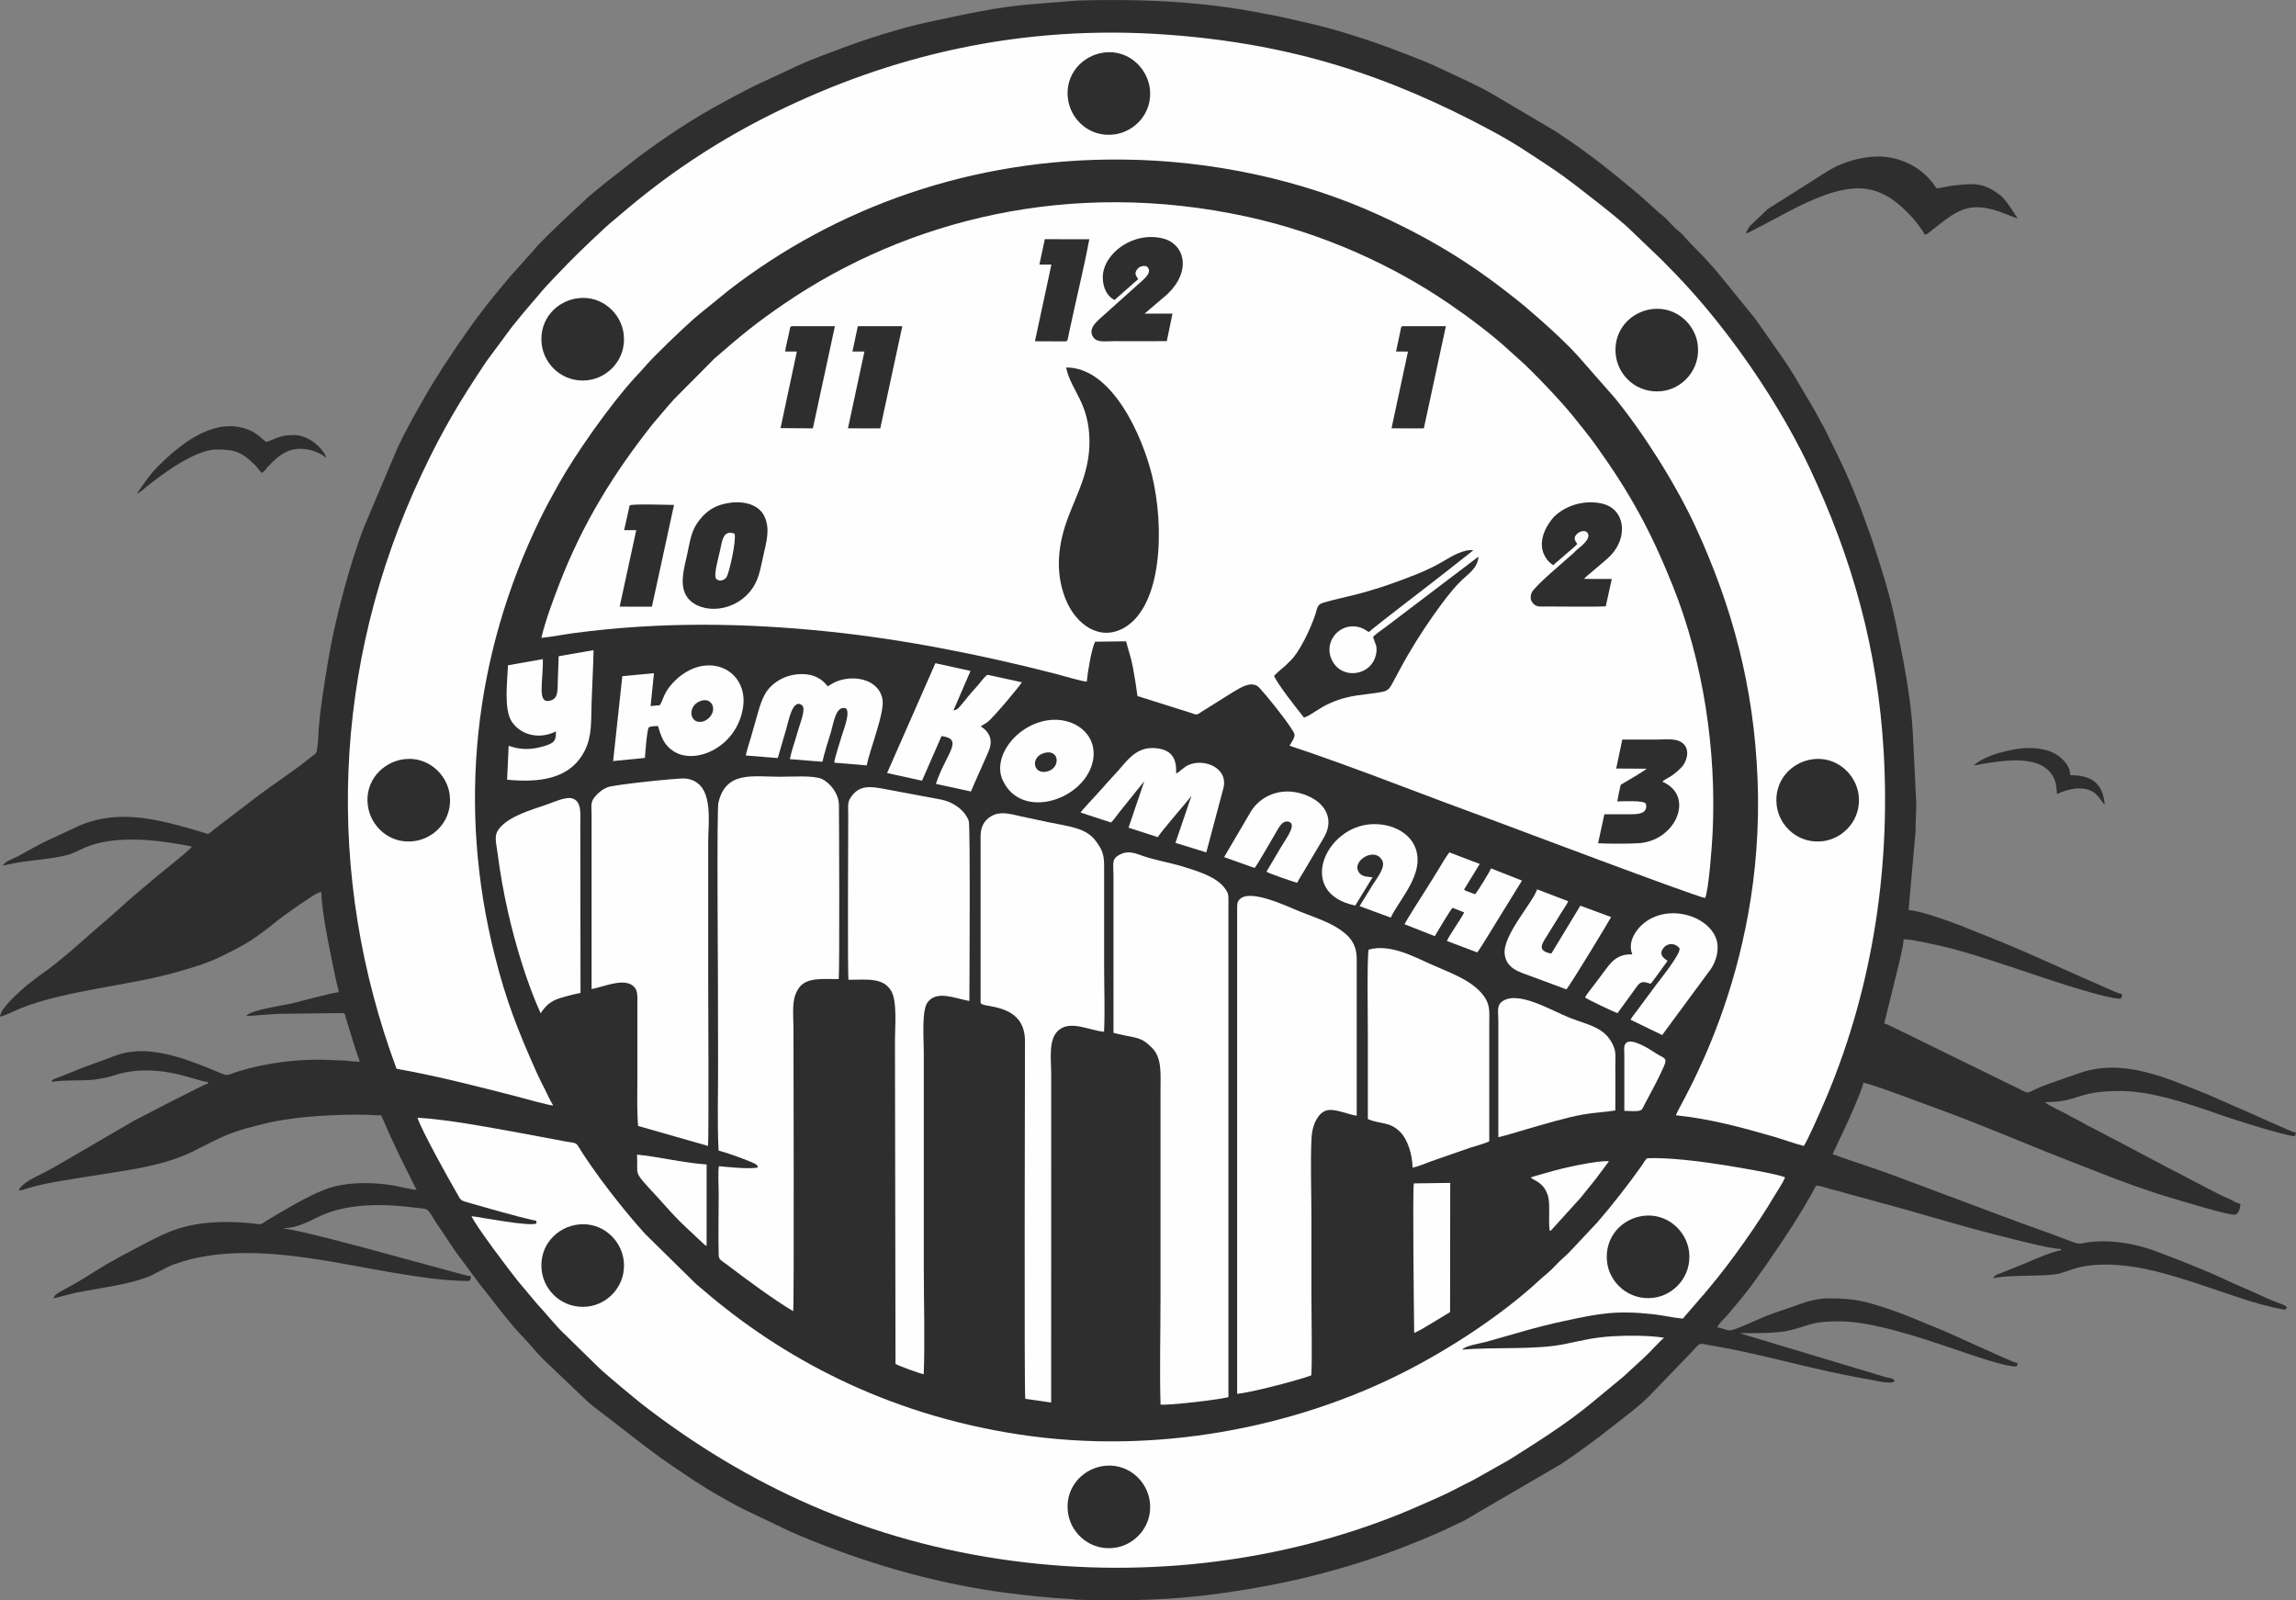
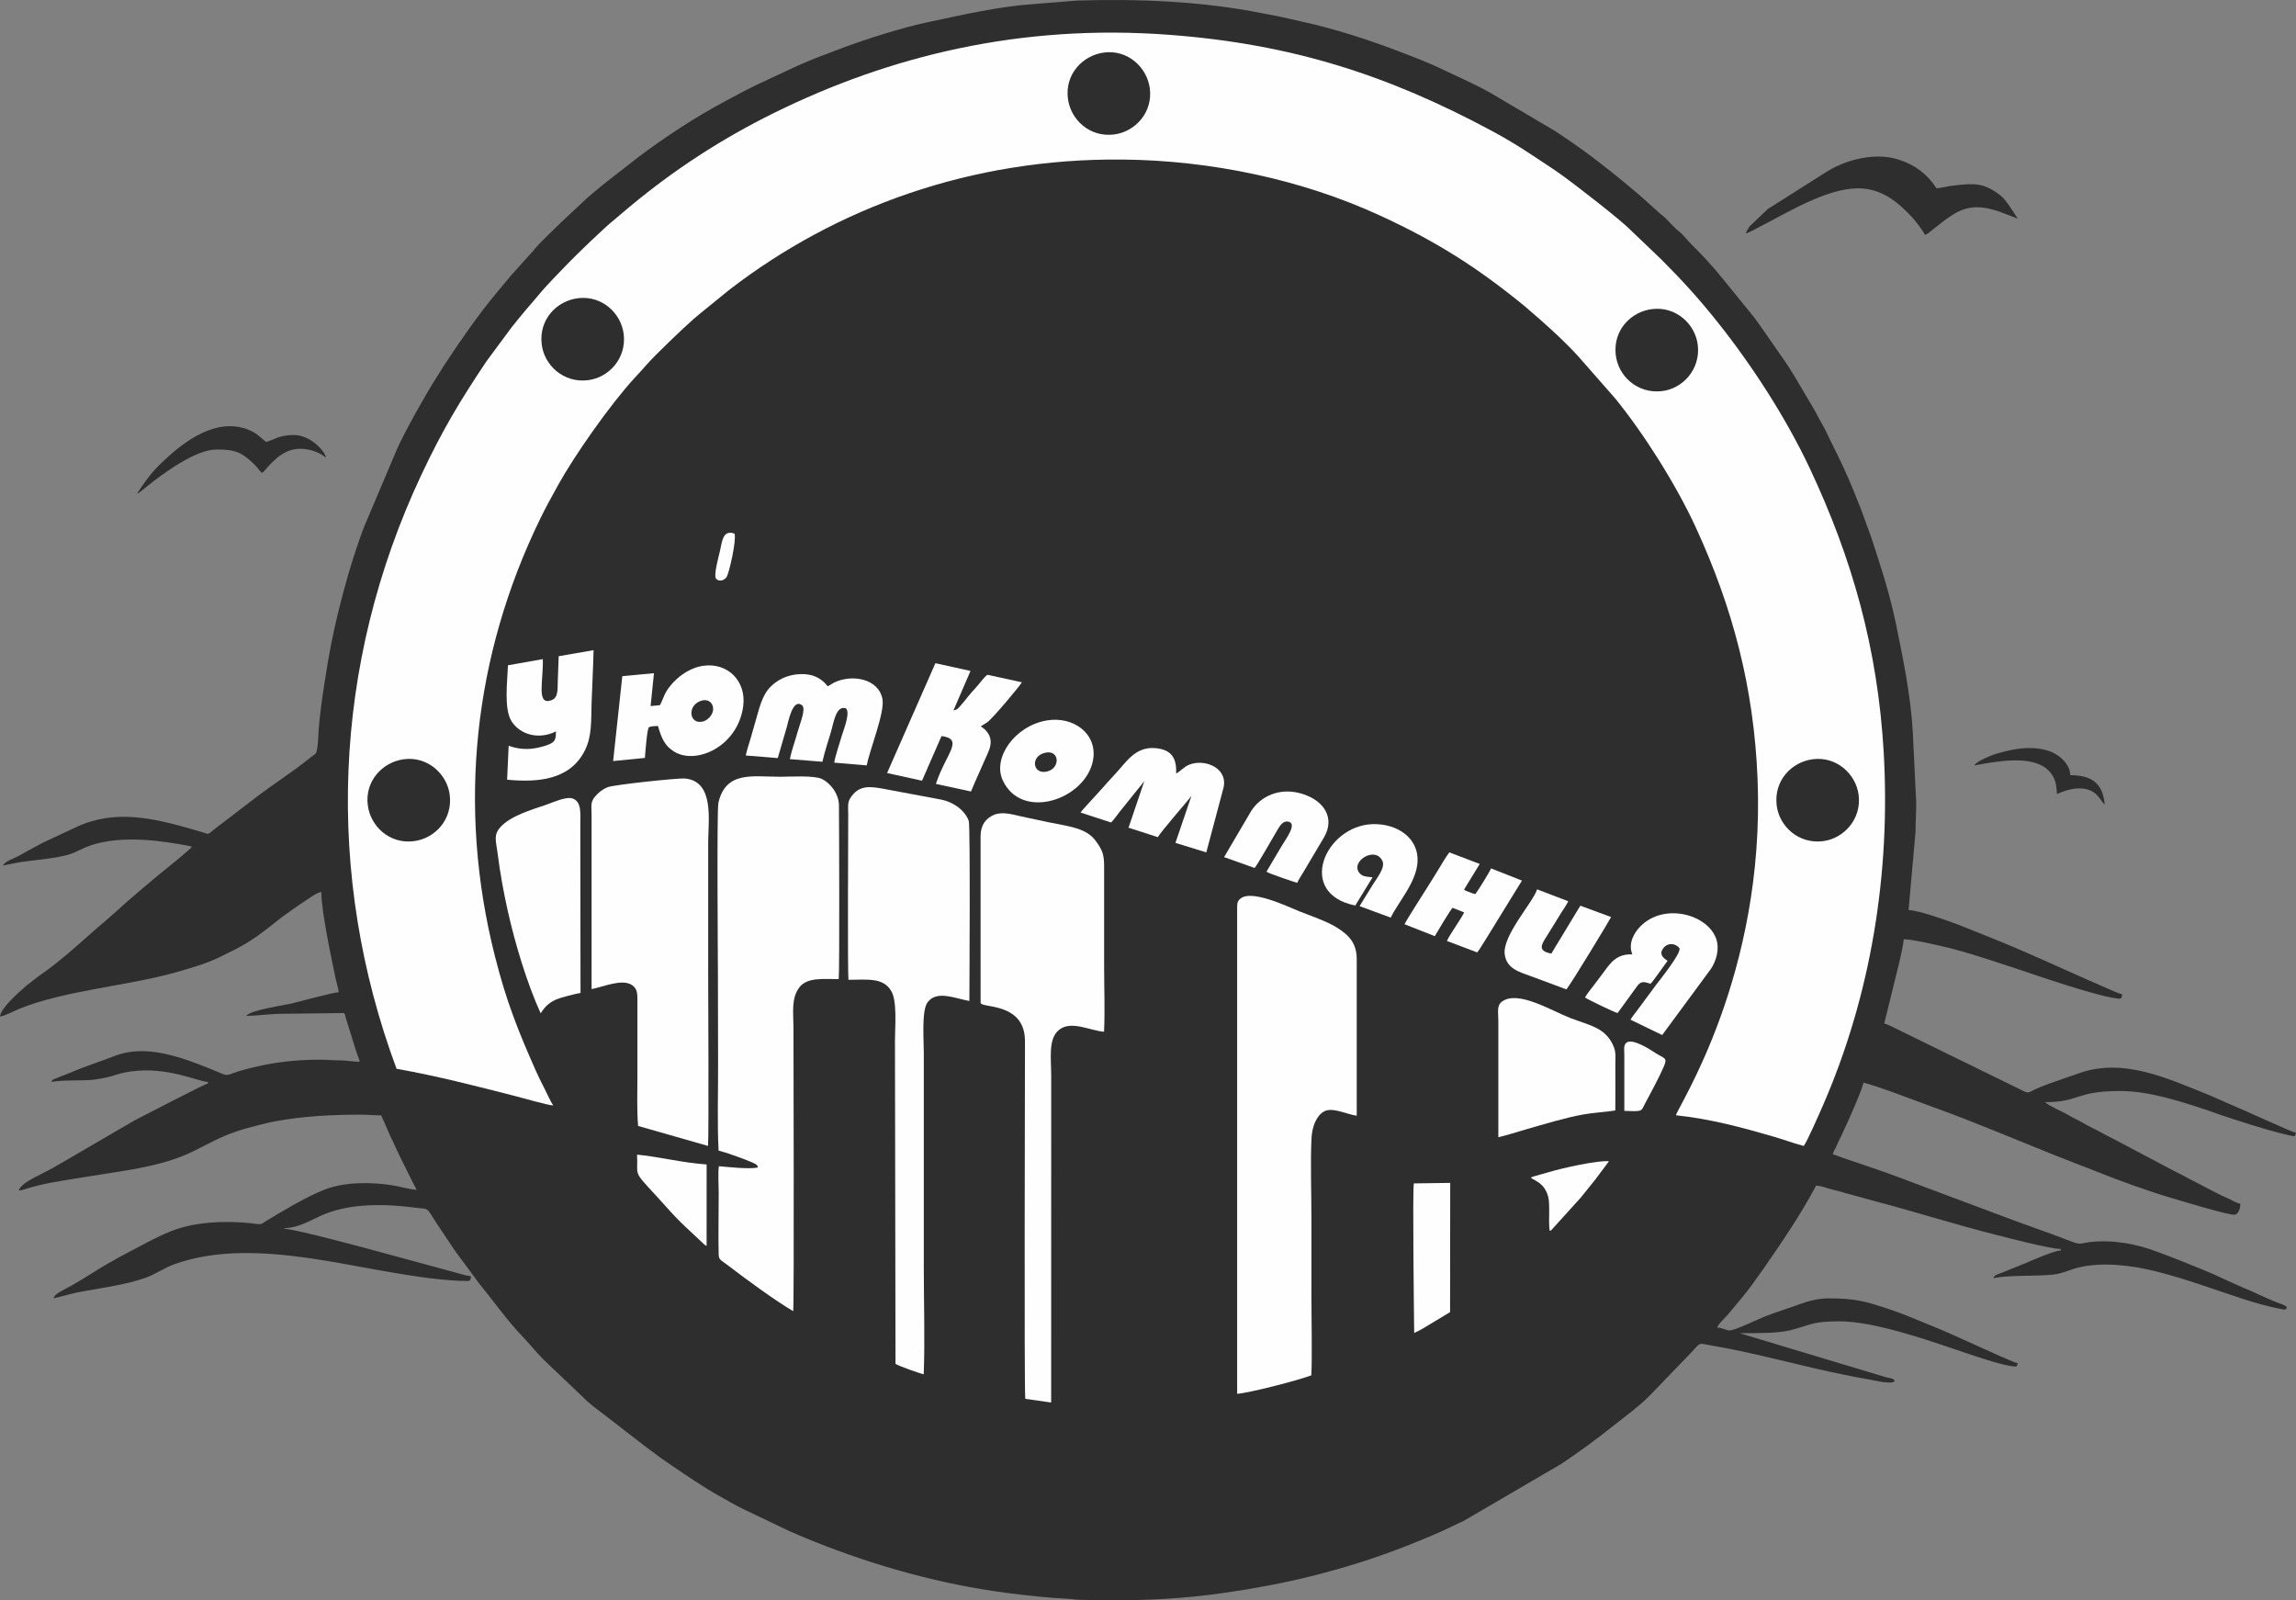
<svg xmlns="http://www.w3.org/2000/svg" width="1056" height="736" viewBox="0 0 1056 736" fill="none">
  <rect x="0" y="0" width="1056" height="736" fill="#808080" stroke="none" />
  <g clip-path="url(#clip0_225_456)">
    <path fill-rule="evenodd" clip-rule="evenodd" d="M1.28 398.051L8.223 396.676C15.39 395.495 23.766 395.066 30.715 393.254C33.016 392.654 34.883 391.809 36.892 390.793C49.961 384.18 68.301 385.757 82.448 388.218C83.523 388.405 87.458 389.01 88.294 389.41C87.403 390.741 75.972 399.916 74.263 401.296C71.309 403.682 57.547 415.227 54.626 418.134L49.171 422.918C38.819 431.626 29.057 441.245 17.851 448.872L12.081 453.341C8.558 456.491 0.331 463.519 0 467.497C1.646 467.46 7.163 464.636 9.139 463.839C30.263 455.314 59.68 453.333 81.784 446.904C88.302 445.009 94.826 443.184 100.77 440.295C111.405 435.125 115.216 433.152 124.624 425.755C127.071 423.832 129.324 421.926 131.864 420.197C134.448 418.437 136.759 416.612 139.415 414.95C141.411 413.701 145.66 410.39 147.795 410.212C147.795 419.417 152.507 440.968 154.487 450.562C154.86 452.368 155.653 454.615 155.793 456.296C153.581 456.345 136.79 460.829 134.363 461.42C130.612 462.333 115.216 464.487 113.246 467.177C118.192 467.177 124.289 466.213 130.52 466.217L157.712 465.897C158.827 465.897 158.739 466.987 159.036 468.093L163.511 482.498C163.81 483.394 164.106 484.392 164.477 485.372C164.825 486.291 165.285 487.031 165.39 488.299C162.387 488.299 159.358 487.649 156.444 487.648C153.01 487.648 150.699 487.339 147.155 487.339C135.304 487.339 125.175 488.652 114.393 491.367C100.996 494.741 107.604 495.9 96.383 491.407C83.495 486.247 66.966 480.001 52.687 485.642C46.07 488.255 39.342 490.278 32.941 493.091L25.587 495.974C24.525 496.425 23.966 496.483 23.672 497.58C28.047 496.561 38.804 497.102 43.1 496.533C52.886 495.239 52.986 493.753 60.121 492.759C77.185 490.382 91.221 497.481 95.651 497.58V498.22C94.078 498.587 62.833 514.73 61.843 515.284L29.494 534.126C25.863 536.304 22.374 538.234 18.554 540.143C16.143 541.348 9.441 544.491 8.636 547.504C10.015 547.473 11.823 546.741 13.226 546.335C17.884 544.985 22.493 544.011 27.374 543.207C34.09 542.099 40.362 541.06 47.21 540.008C62.056 537.729 76.385 535.569 88.619 529.59C99.304 524.367 103.715 521.222 117.21 517.867C120.471 517.057 123.112 516.325 126.546 515.686C139.283 513.315 152.539 512.621 166.029 512.621C169.55 512.621 171.824 512.941 175.306 512.941C177.356 517.215 179.025 521.721 181.17 525.956C181.955 527.505 182.416 528.786 183.195 530.332C186.075 536.049 188.696 541.654 191.621 547.184C189.18 547.13 183.644 545.618 180.565 545.124C170.653 543.532 158.447 543.508 149.297 547.088C140.826 550.402 130.693 556.563 122.823 561.247C121.895 561.799 120.544 562.93 119.705 562.987C118.688 563.057 116.439 562.637 115.193 562.516C102.843 561.318 89.382 561.889 78.329 566.34C71.833 568.955 65.706 572.444 59.505 575.671L54.914 578.119C53.897 578.635 53.632 578.89 52.676 579.4C45.782 583.079 39.687 587.424 32.85 591.249C31.273 592.131 29.839 592.804 28.283 593.721C26.813 594.588 25.087 595.4 24.631 597.108L34.841 594.521C45.355 592.418 57.518 591.061 67.22 587.548C71.491 586.002 75.522 583.086 80.253 581.386C99.779 574.37 121.761 575.73 142.018 578.564C163.362 581.551 194.493 589.107 215.293 589.107C216.433 589.107 216.548 588.013 216.573 586.867C215.045 586.833 212.304 585.997 211.068 585.654L174.095 575.597C170.663 574.63 135.353 565.105 130.839 565.105V564.785C137.599 564.785 144.361 560.339 149.343 558.335C161.949 553.263 177.492 553.616 191.077 555.408C196.392 556.109 196.197 555.156 198.843 559.48C199.479 560.518 199.787 561.041 200.452 562.032L208.391 573.931C209.076 574.873 209.47 575.413 210.109 576.373L220.313 590.167C226.283 597.482 233.879 608.016 240.163 614.473C243.487 617.889 246.396 621.662 249.764 625.03L270.235 644.554C271.636 645.804 273.121 646.978 274.656 648.132C284.537 655.567 294.014 663.324 304.041 670.58L308.965 673.975C316.165 678.852 323.401 683.865 331 688.095C334.519 690.054 337.769 691.974 341.336 693.756L362.98 704.106C366.775 705.794 370.394 707.307 374.24 708.843C402.728 720.224 432.379 728.555 463.125 732.574C472.751 733.832 482.694 734.862 492.331 735.359C493.777 735.433 494.08 735.689 495.839 735.691L508.006 736C528.157 736 543.895 735.279 563.086 732.536C577.093 730.534 590.449 728.025 603.082 724.863C618.58 720.985 633.499 716.309 648.17 710.444C655.158 707.649 662.234 704.792 668.918 701.437C670.345 700.721 671.557 700.186 673.072 699.513L718.116 673.208C726.385 667.669 734.38 661.822 742.131 655.629C747.657 651.214 753.591 647.003 758.571 641.992L776.005 623.91C783.113 616.8 779.88 617.586 787.879 618.913C806.864 622.063 829.004 628.402 848.41 632.284C852.243 633.051 855.648 633.734 859.717 634.414C861.656 634.738 869.842 636.852 871.417 635.191C871.01 633.667 868.901 633.818 867.461 633.388L801.061 613.407C800.992 613.38 800.896 613.338 800.835 613.313C800.774 613.288 800.663 613.233 800.615 613.212C800.567 613.192 800.466 613.152 800.399 613.109C807.707 613.109 817.514 613.221 823.374 611.771C832.85 609.427 832.975 607.669 845.825 607.669C871.571 607.669 914.718 628.188 927.4 628.47C927.749 627.81 927.844 627.712 928.04 626.87C926.785 626.765 924.39 625.569 923.152 625.039C921.44 624.305 919.927 623.716 918.23 622.923C914.94 621.384 911.735 620 908.52 618.555C902.058 615.651 895.861 612.704 889.195 610.046C882.482 607.369 876.144 604.488 869.218 602.187C857.781 598.388 853.439 597.108 840.706 597.108C836.674 597.108 831.485 598.36 828.41 599.529C822.999 601.586 817.193 603.24 811.868 605.382C808.522 606.729 797.913 611.829 795.6 611.829C793.789 611.829 792.04 610.598 789.842 610.549C790.32 608.755 793.16 606.376 794.415 604.883C799.148 599.252 803.981 593.675 808.139 587.57C809.132 586.113 810.061 584.958 811.084 583.475C819.7 570.988 828.151 558.719 835.268 545.263C837.664 545.317 839.963 546.363 842.242 546.927C844.419 547.466 847.024 548.145 849.305 548.822L863.101 552.622C881.627 557.48 899.981 563.369 918.698 568.05C923.72 569.306 942.832 574.385 947.873 574.385V575.026C944.588 575.299 935.182 579.338 931.887 580.794L920.266 585.49C918.749 586.081 917.243 586.326 916.843 587.827C923.237 586.337 936.733 586.996 944.305 586.176C948.499 585.722 951.784 583.981 955.544 583.019C966.888 580.117 980.947 582.009 991.636 584.691C1005.37 588.137 1018.04 592.919 1031.48 597.311C1037.42 599.248 1043.48 600.949 1049.48 602.078C1051.19 602.4 1051.1 602.378 1051.84 601.268C1050.93 600.021 1048.67 599.544 1047.13 598.937C1042.06 596.937 1037.53 594.597 1032.46 592.492C1025.75 589.703 1019.48 586.444 1012.72 583.757C1009.22 582.364 1006.23 581.097 1002.71 579.689C999.213 578.289 996.086 577.18 992.525 575.801C982.878 572.063 971.63 569.97 961.044 571.241C956.938 571.734 957.008 572.611 952.856 571C941.68 566.664 930.167 562.822 918.946 558.52L873.792 541.606C865.034 538.249 855.915 535.391 846.98 532.265C845.468 531.736 844.518 531.228 842.945 530.861C843.281 529.417 844.132 528.334 844.729 526.886C845.39 525.285 845.83 524.445 846.572 522.97C847.27 521.586 847.737 520.331 848.387 519.024C850.098 515.581 856.821 500.296 857.021 497.899C863.814 499.482 883.074 507.007 890.171 509.539C906.352 515.315 927.725 524.331 943.806 530.77C947.454 532.23 950.663 533.481 954.367 534.927C958.024 536.354 961.683 537.716 965.194 539.136C974.612 542.948 988.879 548.045 998.302 550.819C1002.26 551.984 1025.13 558.967 1027.8 558.635C1029.53 558.419 1030.41 555.688 1030.41 553.584C1028.81 553.451 1026.11 551.677 1024.6 551.069C1020.45 549.385 1012.09 544.72 1007.59 542.491C1005.62 541.515 1004.18 540.623 1002.15 539.609C1001.11 539.09 1000.32 538.695 999.375 538.225L971.333 523.394C970.261 522.863 969.303 522.435 968.361 521.887C964.813 519.825 960.81 518.118 957.284 516.006C955.35 514.847 953.508 514.135 951.649 513.002C948.839 511.29 942.872 508.909 940.515 506.86C956.627 506.86 954.479 501.739 975.064 501.739C988.735 501.739 1003.49 506.68 1016.38 510.975C1017.97 511.506 1019.32 512.073 1020.85 512.58C1030.53 515.786 1040.08 518.946 1050.05 521.454C1051.58 521.839 1053.88 522.418 1055.36 522.541C1055.71 521.881 1055.8 521.782 1056 520.941C1054.37 520.56 1052.53 519.632 1050.92 518.98L1036.06 512.407C1034.37 511.597 1032.94 510.977 1031.18 510.245L1016.06 503.614C997.135 496.067 976.554 486.152 955.83 493.698L942.077 498.501C931.472 502.325 934.173 503.626 929.323 501.095L870.033 472.08C869.057 471.588 867.655 470.939 866.618 470.697L873.632 442.191C874.312 438.906 875.294 435.346 875.575 431.973C877.726 431.973 880.77 432.529 882.642 432.904C889.321 434.242 895.817 435.629 902.336 437.525C910.943 440.029 918.981 442.661 927.12 445.374C937.436 448.813 964.436 458.232 974.347 459.28C975.434 459.395 975.986 458.989 976.025 457.256C974.108 456.809 971.855 455.708 970.036 454.927C952.018 447.197 934.549 438.78 916.339 431.517L901.033 425.387C896.049 423.477 882.474 418.636 877.814 418.533L881.021 382.377C881.001 377.565 881.333 373.884 881.333 369.249L879.743 336.597C878.823 320.014 875.237 302.664 872.033 287.025C869.235 273.368 864.929 260.093 860.58 246.958L855.971 234.288C854.821 231.422 853.833 228.951 852.681 226.058C849.489 218.048 845.736 210.34 841.878 202.621C840.613 200.089 839.43 197.339 838.011 194.969C836.509 192.459 835.419 190.007 833.926 187.535L825.489 173.253C824.003 170.769 822.594 168.615 820.999 166.223L809.305 149.44C808.44 148.262 807.781 147.295 806.888 146.098L791.393 127.035C787.14 121.751 782.4 116.817 777.604 112.027C775.714 110.14 774.254 107.977 772.111 106.322C769.393 104.222 767.414 101.432 764.794 99.24C764.089 98.651 763.912 98.636 763.202 97.953L754.108 89.77C742.724 80.138 731.083 70.787 718.631 62.534C717.357 61.689 716.446 61.078 715.177 60.229L686.206 43.127C678.88 38.868 670.897 35.524 663.269 31.831C656.691 28.645 649.708 26.054 642.871 23.434C629.214 18.199 613.31 13.099 599.043 9.994C595.844 9.297 592.968 8.667 589.901 7.939C586.775 7.196 583.473 6.684 580.276 6.046C552.908 0.593 523.919 -0.602 495.519 0.248L475.685 1.847C459.03 2.972 442.685 6.854 426.51 10.258C414.697 12.744 398.245 18.023 387.676 21.974C380.525 24.646 373.868 27.09 367.038 30.13L347.414 39.301C344.183 40.917 341.104 42.424 337.92 44.204C336.22 45.154 334.842 45.852 333.125 46.768C319.694 53.935 305.875 63.024 293.624 72.218L277.454 84.843C274.365 87.456 270.663 90.321 267.832 93.139L258.561 101.786C255.291 105.058 248.317 111.5 245.957 114.459C245.274 115.316 245.144 115.543 244.328 116.35L235.851 125.791C235.003 126.663 234.834 126.938 234.07 127.849C231.797 130.554 229.751 132.972 227.524 135.702C219.339 145.736 211.957 156.305 204.87 167.123C204.266 168.044 203.919 168.495 203.356 169.449C202.442 170.998 201.599 172.292 200.641 173.774C195.881 181.141 186.036 198.782 182.668 206.358L167.722 241.65C160.772 259.354 153.896 285.708 150.857 304.145C149.12 314.684 147.332 325.42 146.536 335.986C146.363 338.285 146.38 340.586 146.062 342.873C145.426 347.451 145.841 345.848 141.79 349.16C135.799 354.057 125.562 360.809 118.82 365.865L98.344 381.544C97.895 381.895 97.883 381.927 97.469 382.273C97.26 382.448 96.59 383.011 96.399 383.137C95.439 383.767 95.048 383.313 93.803 382.948C91.995 382.416 90.177 381.859 88.111 381.27C70.908 376.372 52.727 371.869 34.66 380.56L19.834 387.489C18.186 388.309 16.974 389.068 15.244 389.939C11.934 391.606 9.093 393.598 5.619 395.031C3.805 395.779 2.239 396.616 1.279 398.05L1.28 398.051Z" fill="#2D2E2D" />
-     <path fill-rule="evenodd" clip-rule="evenodd" d="M249.002 293.343C253.896 292.859 259.276 291.773 264.301 291.108C303.487 285.925 342.102 286.382 381.383 290.474C416.027 294.083 452.05 301.265 485.671 309.931C488.316 310.612 497.95 313.492 499.838 313.472C500.409 308.241 501.787 299.548 503.63 295.119L517.914 294.922C518.909 298.882 520.216 302.392 521.054 306.854C521.885 311.277 522.546 315.554 523.163 320.113L547.008 327.616C550.201 328.606 550.046 329.212 552.494 327.429L567.055 318.304C570.011 316.652 574.86 313.116 578.467 315.636C580.304 316.919 594.897 335.083 595.392 337.723C595.657 339.14 593.699 341.866 593.098 342.942C606.455 347.313 627.763 355.124 641.102 360.204C656.948 366.239 672.787 372.12 688.621 377.949C694.716 380.193 777.563 411.477 784.212 413C785.89 409.673 787.402 388.629 787.663 383.409C789.568 345.196 783.393 304.423 769.385 269.458C759.3 244.285 749.756 226.806 734.044 204.907C730.101 199.412 727.172 196.037 723.233 191.065C718.285 184.819 704.129 169.946 698.9 165.466L694.51 161.527C686.9 154.351 675.316 145.728 666.448 139.667C641.272 122.461 609.331 107.486 573.673 99.681C491.935 81.791 416.925 101.441 361.066 139.43C347.502 148.654 340.288 154.723 328.586 164.891L309.928 183.669C309.146 184.64 308.935 184.904 307.967 185.87L300.311 194.857C282.46 217.381 268.081 240.48 257.315 268.403C254.434 275.875 250.87 285.279 249 293.341L249.002 293.343Z" fill="#FEFEFE" />
    <path fill-rule="evenodd" clip-rule="evenodd" d="M182.389 491.519C201.076 494.832 218.63 499.378 236.757 504.019C239.75 504.786 252.433 508.41 254.445 508.378C253.236 506.655 251.644 503.002 250.525 500.807C249.141 498.097 247.783 495.429 246.541 492.633C238.22 473.914 232.845 460.409 227.581 439.561C210.243 370.893 217.819 301.473 248.465 238.565C251.177 232.996 253.876 228.172 256.799 222.883C264.252 209.394 280.663 186.007 291.897 173.788C293.978 171.524 295.77 169.605 297.681 167.414C301.152 163.433 314.161 150.955 318.943 146.76C319.957 145.871 321.153 144.848 322.253 143.974L335.499 133.224C384.356 95.538 446.665 72.666 516.359 73.373C557.23 73.787 598.776 82.598 634.687 99.107C660.475 110.963 679.42 122.943 701.193 140.767L707.71 146.409C714.115 152.057 720.332 157.764 725.992 163.985L742.892 183.248C756.281 199.722 770.985 223.07 779.944 242.539C796.865 279.312 806.688 316.072 808.367 358.381C811.949 448.625 771.331 509.443 770.825 512.9C786.513 514.545 800.995 518.442 815.767 522.73C820.29 524.042 825.155 525.87 829.603 527C831.149 525.023 836.933 511.777 838.31 508.625C860.455 457.967 869.599 401.829 866.369 345.901C863.611 298.137 851.782 256.63 832.373 215.381C821.444 192.155 805.81 167.998 789.902 148.053C781.274 137.235 773.672 128.894 763.998 119.227L750.091 105.931C745.283 100.964 724.235 84.812 719.567 81.404C714.316 77.569 708.8 74.105 703.119 70.326C697.939 66.879 691.794 63.235 686.074 60.165C638.438 34.601 594.399 20.28 537.867 16.017C469.234 10.842 409.068 25.814 356.219 51.829C331.812 63.843 309.943 78.162 289.658 95.026L282.367 101.19C278.427 104.231 264.338 117.9 261.132 121.24C257.522 125.002 250.998 131.608 247.863 135.503L241.519 142.925C239.221 145.605 237.535 147.808 235.335 150.497L223.76 166.129C211.646 184.223 203.57 197.573 193.773 218.421C152.703 305.816 149.313 402.493 182.388 491.52L182.389 491.519Z" fill="#FEFEFE" />
-     <path fill-rule="evenodd" clip-rule="evenodd" d="M246.742 562.657C243.506 564.171 221.868 559.908 216.875 559.297C218.763 563.837 235.251 585.508 238.173 589.098L246.77 599.357C249.939 602.747 255.769 609.804 258.891 612.83C260.194 614.093 260.979 614.752 262.143 615.965L274.903 628.464C277.662 631.335 293.224 644.168 295.68 646.068C342.961 682.626 398.578 709.01 466.266 717.891C528.822 726.098 590.12 717.739 643.092 696.575C649.22 694.127 654.839 691.552 660.757 688.98C666.717 686.391 672.238 683.267 677.875 680.511L694.229 671.286C707.197 663.046 719.862 655.231 731.887 645.307L745.897 633.727C747.133 632.618 748.261 631.731 749.255 630.698L755.935 624.584C758.469 622.32 763.846 616.264 765.362 615.226C758.942 614.092 747.928 614.115 741.291 614.549C733.042 615.089 727.514 616.48 719.954 618.06C706.071 620.961 687.479 619.353 672.538 620.693C673.81 618.884 680.972 617.813 683.773 617.033C696.854 613.392 705.259 610.571 719.625 607.469C735.581 604.023 743.595 602.539 760.461 604.409C764.966 604.908 769.736 606.061 773.97 606.414L780.317 599.08C781.344 597.766 782.458 596.651 783.586 595.324C784.693 594.022 785.621 592.868 786.783 591.486C796.187 580.293 808.452 562.919 815.803 550.47C817.457 547.67 819.791 544.38 821 541.497C818.159 539.885 795.842 536.245 790.785 535.478C781.029 533.998 767.523 532.27 757.564 532.647C756.575 533.506 755.676 535.212 754.911 536.292C748.797 544.928 741.289 554.532 734.536 562.288L721.842 575.805C719.739 577.936 716.992 580.14 715.162 582.236C713.15 584.538 710.355 586.572 708.127 588.638C690.87 604.635 667.04 620.271 645.244 631.287C595.806 656.273 532.105 669.379 468.48 659.659C406.932 650.257 359.26 623.974 323.674 593.475C322.543 592.507 321.344 591.513 320.196 590.543L296.82 567.57C292.756 563.072 288.725 558.332 284.777 553.38C278.728 545.794 273.461 538.727 268.026 530.492C267.28 529.363 266.366 527.63 265.551 526.562C264.639 525.364 263.169 525.503 260.42 525C252.962 523.635 245.499 522.164 238.061 520.822C223.711 518.231 206.748 514.982 192 514C193.765 519.642 206.786 543.05 209.658 547.903C212.417 552.565 211.094 551.818 216.866 553.488C224.07 555.571 237.602 559.426 244.806 561.047C246.595 561.449 246.784 561.049 246.741 562.657H246.742Z" fill="#FEFEFE" />
    <path fill-rule="evenodd" clip-rule="evenodd" d="M330.494 529.149C333.376 529.806 341.671 532.774 344.837 534.126C347.378 535.21 348.299 535.431 348.617 536.904C344.507 537.785 335.26 536.721 330.654 536.328C330.156 538.65 330.544 545.84 330.552 548.681C330.576 556.964 330.296 569.519 330.556 577.213C330.635 579.527 331.913 579.698 335.165 582.197C343.043 588.254 356.403 598.046 364.818 603C365.274 600.268 364.945 480.325 364.945 473.1C364.945 465.705 363.789 459.18 367.666 454.057C371.194 449.396 378.579 450.279 385.751 450.279C386.2 446.627 385.918 374.859 385.854 370.286C385.776 364.783 381.622 359.93 377.988 358.225C374.31 356.5 363.6 357.22 358.818 357.22C346.303 357.22 333.834 354.369 330.409 369.181C329.639 372.508 330.191 443.722 330.198 449.08C330.216 462.424 330.215 475.768 330.271 489.112C330.326 502.096 329.84 516.318 330.494 529.148V529.149Z" fill="#FEFEFE" />
-     <path fill-rule="evenodd" clip-rule="evenodd" d="M512.129 474.997C515.255 475.846 518.702 476.4 521.873 477.11C525.849 478.001 527.464 479.652 529.574 481.625C534.547 486.274 533.747 493.712 533.747 501.651V597.747C533.747 613.625 533.303 630.137 533.767 645.936C537.394 646.463 561.225 643.615 564.992 642.516V425.415C564.992 421.46 564.976 417.505 564.999 413.551C565.014 411.091 564.748 410.586 563.637 408.925C559.87 403.297 550.923 400.643 543.902 398.487C537.803 396.615 530.545 395.479 524.675 393.297C521.272 392.032 518.307 391.265 514.935 393.054C511.107 395.084 512.122 397.272 512.122 402.352L512.128 474.997H512.129Z" fill="#FEFEFE" />
    <path fill-rule="evenodd" clip-rule="evenodd" d="M569.008 641C574.954 640.543 597.252 634.737 603.117 632.506C603.549 625.169 603.163 605.202 603.163 596.491C603.163 584.343 603.163 572.196 603.163 560.048C603.163 548.212 602.668 535.295 603.193 523.593C603.435 518.18 605.448 513.073 608.978 511.129C612.848 508.998 619.667 512.558 623.999 513.107L624 441.128C624.021 433.789 620.434 429.945 614.498 426.352C609.84 423.534 603.084 421.283 597.711 419.139C591.969 416.847 575.402 408.78 570.337 413.408C568.938 414.686 568.99 415.796 569.004 418.108L569.008 448.481C569.008 512.654 569.008 576.826 569.008 640.999V641Z" fill="#FEFEFE" />
    <path fill-rule="evenodd" clip-rule="evenodd" d="M451.006 461.161C451.405 461.832 451.046 461.464 451.764 461.843C454.612 463.347 471.41 462.37 471.415 478.756C471.419 490.504 471.005 640.841 471.562 643.306L483.465 645L483.482 494.753C483.482 486.686 481.959 477.548 487.243 473.496C492.803 469.233 501.285 473.971 507.781 474.493C508.25 464.815 507.819 454.008 507.819 444.206L507.821 398.455C507.832 392.615 506.811 390.701 504.091 386.896C499.645 380.678 491.664 380.085 482.137 378.12C477.931 377.253 473.858 376.369 469.707 375.461C465.616 374.566 460.957 373.049 456.973 374.819C453.546 376.341 451.036 379.287 451 384.379L451.006 461.162L451.006 461.161Z" fill="#FEFEFE" />
    <path fill-rule="evenodd" clip-rule="evenodd" d="M272.088 454.873C277.271 453.919 285.918 450.003 290.569 452.95C293.458 454.78 293.155 457.586 293.154 461.547V495.459C293.158 502.461 292.871 510.972 293.485 517.815L325.642 527C326.058 523.15 325.717 453.117 325.717 447.151V387.326C325.717 377.44 328.743 359.295 315.009 358.017C312.064 357.743 282.231 360.878 279.455 362.032C277.009 363.049 275.337 364.412 273.763 366.227C271.42 368.93 272.088 370.591 272.088 374.849C272.089 401.523 272.088 428.198 272.088 454.873H272.088Z" fill="#FEFEFE" />
    <path fill-rule="evenodd" clip-rule="evenodd" d="M390.244 450.591C398.906 450.591 406.155 449.424 409.901 455.742C412.718 460.492 411.623 472.11 411.623 478.559L411.869 627.265C413.737 628.289 422.552 631.529 424.855 632C425.429 615.973 424.883 598.876 424.883 582.731V484.008C424.883 478.267 423.807 464.756 426.602 460.974C430.849 455.227 439.292 459.19 445.848 460.342C445.848 457.233 446.335 379.653 445.565 377.539C443.736 372.512 438.343 368.726 432.656 367.682L406.954 362.876C400.482 361.687 394.884 360.642 390.901 367.338C389.733 369.3 390.125 371.739 390.125 374.388C390.125 382.307 389.776 447.423 390.245 450.592L390.244 450.591Z" fill="#FEFEFE" />
-     <path fill-rule="evenodd" clip-rule="evenodd" d="M629.482 436.744C628.686 439.893 629.116 469.749 629.116 475.488C629.116 488.54 629.116 501.592 629.116 514.645C635.395 517.288 639.114 515.572 644.179 520.783C647.377 524.072 649.573 530.813 649.694 537C652.057 536.543 656.068 534.866 658.383 534.01L676.062 527.861C678 527.225 683.54 525.718 684.959 524.859L684.963 470.667C684.963 464.981 685.657 461.409 681.062 456.356C675.453 450.189 666.414 447.171 657.758 443.299C650.53 440.065 639.12 433.861 629.483 436.744H629.482Z" fill="#FEFEFE" />
    <path fill-rule="evenodd" clip-rule="evenodd" d="M490.352 169C492.435 179.559 501.02 185.048 501.073 203.047C501.114 216.903 495.483 226.754 491.284 237.865C486.73 249.916 485.039 262.802 490.062 275.427C494.868 287.506 506.058 295.078 517.103 288.664C534.629 278.488 535.605 242.335 529.851 218.648C525.61 201.187 511.747 168.902 490.352 169Z" fill="#2D2E2D" />
    <path fill-rule="evenodd" clip-rule="evenodd" d="M248.667 466C250.565 463.059 252.403 461.133 255.942 459.591C257.896 458.739 264.661 457.021 267 456.644L266.904 379.188C266.904 374.304 267.635 368.629 263.279 367.2C260.248 366.206 253.89 369.187 250.946 370.189C244.309 372.451 234.968 375.158 230.243 380.292C226.826 384.005 228.136 386.68 228.872 392.514C230.016 401.578 231.621 410.37 233.561 419.027C237.049 434.59 242.516 452.517 248.667 466Z" fill="#FEFEFE" />
    <path fill-rule="evenodd" clip-rule="evenodd" d="M689.129 523C693.274 522.044 697.774 520.545 701.903 519.37C710.233 517 719.871 514.018 728.234 512.522C733.048 511.661 738.174 511.482 742.934 510.667C743.013 503.719 742.943 496.73 742.943 489.776C742.943 485.939 743.38 483.727 741.829 480.491C737.986 472.478 731.176 471.613 722.261 468.188C713.809 464.941 698.16 455.185 690.818 460.611C688.306 462.467 689.129 465.379 689.129 469.421V523H689.129Z" fill="#FEFEFE" />
    <path fill-rule="evenodd" clip-rule="evenodd" d="M586 310.744C586.881 313.746 596.499 325.968 599.739 330C603.145 328.932 606.242 325.763 611.906 323.292C621.306 319.192 627.834 319.73 635.79 318.175C638.89 317.569 639.439 315.978 640.753 313.586C643.112 309.291 645.241 305.14 647.642 301.046C652.499 292.765 657.612 285.046 662.983 277.838C666.467 273.163 669.954 268.769 674.34 264.973C675.232 264.201 676.12 263.386 676.804 262.659C678.36 261.006 679.732 259.074 680 255.974L637.604 288.149C635.625 289.684 633.177 291.209 631.512 292.874C632.288 295.842 633.786 297.039 632.825 301.2C630.73 310.265 619.179 312.239 614.046 305.837C606.912 296.938 615.647 285.098 626.086 288.726C627.737 289.299 628.335 290.147 629.632 290.627C631.847 288.467 661.067 266.183 665.559 262.577L677.596 253.096C673.255 252.341 666.984 256.228 664.107 257.944C660.137 260.311 656.048 262.27 651.47 264.11C642.588 267.678 633.263 270.942 623.531 273.441C618.619 274.702 613.603 275.693 608.729 277.145C605.679 278.054 605.946 279.588 604.953 282.603C602.909 288.814 597.728 299.919 593.445 303.909L591.043 306.273C590.196 307.104 589.328 307.653 588.443 308.469C587.492 309.347 586.81 310.017 586 310.744H586Z" fill="#2D2E2D" />
    <path fill-rule="evenodd" clip-rule="evenodd" d="M303.537 324.288L299.234 324.71L300.78 309.59L286.217 310.974L282 350L296.609 348.562C296.766 346.572 297.577 335.331 298.419 334.533C299.22 333.889 301.387 333.975 302.621 333.863C304.302 339.762 305.85 342.95 309.82 345.514C319.966 352.068 339.376 343.396 341.828 324.753C343.328 313.352 334.815 304.588 323.427 306.189C316.533 307.158 309.954 312.345 306.603 317.765C305.247 319.96 304.746 322.101 303.538 324.287L303.537 324.288Z" fill="#FEFEFE" />
    <path fill-rule="evenodd" clip-rule="evenodd" d="M408 355.511L424.065 359.037L433.046 338.497C443.63 339.958 435.022 346.522 430.448 360.512L446.583 364C448.686 358.884 451.004 354.031 453.171 348.964C454.2 346.557 455.94 343.533 455.607 340.481C455.273 337.42 452.992 335.141 451.082 334.097C451.445 333.775 451.128 334.011 451.705 333.65L454.082 332.151C456.801 330.193 469.328 315.104 470 313.777L454.292 310.348C453.591 310.412 451.661 312.797 451.175 313.429C449.304 315.865 447.18 317.92 445.227 320.348C444.292 321.51 443.369 322.773 442.324 323.885C441.297 324.978 440.638 326.427 438.523 326.714L446.365 308.558L430.214 305L408 355.511H408Z" fill="#FEFEFE" />
    <path fill-rule="evenodd" clip-rule="evenodd" d="M343 347.439L357.713 348.631C359.03 344.097 360.405 339.308 361.758 334.771C362.619 331.886 364.489 321.065 368.839 324.301C370.877 325.903 367.933 332.598 366.826 336.661C365.724 340.702 364.08 345.047 363.271 349.122L378.25 350.322C379.217 345.955 380.921 340.813 382.226 336.464C383.358 332.688 384.425 324.182 389.067 325.758C391.222 327.707 387.943 335.742 387.197 338.274C386.48 340.706 383.795 348.886 383.701 350.734L398.613 352C399.947 345.093 406.935 327.735 405.895 321.671C404.229 311.961 391.725 309.962 383.679 313.889C382.569 314.431 381.479 315.303 380.656 315.606C377.172 311.084 372.383 309.472 366.324 310.148C361.652 310.668 357.565 312.679 354.412 315.82C350.476 319.742 349.227 325.701 347.503 331.631C346.77 334.154 346.025 336.749 345.3 339.332C344.551 342.001 343.53 344.785 343 347.438V347.439Z" fill="#FEFEFE" />
    <path fill-rule="evenodd" clip-rule="evenodd" d="M256.956 301.783C256.861 305.569 256.704 309.448 256.547 313.127C256.382 317.001 256.869 320.876 253.611 322.036C246.546 324.552 249.954 313.368 249.662 303.118L233.632 305.964C233.328 313.622 231.692 326.108 235.308 331.763C239.095 337.687 247.546 340.411 255.702 336.373C255.674 339.414 255.472 340.774 253.459 341.879C251.816 342.78 249.512 343.383 247.486 343.837C242.68 344.913 238.216 344.526 233.948 342.953L233.234 358.577C247.103 359.878 262.122 358.901 269.011 345.09C272.38 338.335 271.813 331.24 272.092 323.101C272.367 315.092 272.83 306.999 273 299L256.957 301.784L256.956 301.783Z" fill="#FEFEFE" />
    <path fill-rule="evenodd" clip-rule="evenodd" d="M750.754 438.905C743.535 438.608 740.672 442.902 737.815 446.775C736.372 448.731 734.825 450.725 733.416 452.63C732.243 454.214 729.737 457.233 729 458.731C730.458 459.766 742.157 465.406 743.979 465.896L753.29 453.081C755.071 450.986 756.582 451.64 759.124 452.417C760.059 451.677 765.621 443.629 766.968 441.859C766.494 441.394 761.982 439.352 765.365 435.637C767.35 433.457 770.744 433.801 772.457 436.092C773.259 438.451 763.493 450.494 761.714 452.895L752.841 464.872C752.001 466.006 750.444 467.862 749.936 468.959L764.489 476L786.941 445.534C789.221 442.054 791.052 436.584 789.306 431.674C785.305 420.42 765.225 414.95 754.372 426.127C751.912 428.66 748.609 433.615 750.755 438.905L750.754 438.905Z" fill="#FEFEFE" />
    <path fill-rule="evenodd" clip-rule="evenodd" d="M497 373.692L511.034 378.26C512.356 376.937 513.834 374.754 514.931 373.386L522.593 363.845C523.811 362.343 525.09 360.839 526.299 359.249L519.042 380.646L532.546 385C533.623 382.735 547.668 366.791 548.008 365.93L540.621 387.631L554.815 392L562.766 362.144C564.745 352.868 553.715 348.826 546.843 351.72C544.507 352.705 543.017 354.608 540.952 355.751C541.173 349.388 539.467 344.827 531.565 344.076C521.844 343.151 517.815 350.899 512.207 356.715C510.278 358.716 508.821 360.43 507.072 362.417C506.177 363.434 505.492 364.074 504.644 365.084C503.363 366.61 497.534 372.639 497.001 373.691L497 373.692Z" fill="#FEFEFE" />
    <path fill-rule="evenodd" clip-rule="evenodd" d="M803 107.352C804.423 107.015 807.35 105.303 808.846 104.543C822.033 97.841 839.947 86.608 854.658 86.608C865.361 86.608 873.051 92.935 879.774 100.298C880.886 101.516 884.923 106.678 885.27 108C886.464 107.718 887.123 107.045 888.041 106.279C888.984 105.493 889.582 105.072 890.557 104.298C900.674 96.269 906.149 92.744 919.67 97.344L928 100.546C926.255 97.897 922.792 91.988 920.032 89.845C912.383 83.904 907.912 84.257 898.369 85.337C895.878 85.619 893.105 86.404 890.691 86.608C886.262 79.885 880.644 75.751 873.12 73.353C862.709 70.034 849.701 73.216 840.73 78.608L814.798 95.035C814.212 95.428 813.64 95.708 813.021 96.146L804.634 104.151C804.384 104.477 804.268 104.774 804.046 105.173C803.558 106.05 803.238 106.316 803 107.352L803 107.352Z" fill="#2D2E2D" />
    <path fill-rule="evenodd" clip-rule="evenodd" d="M335.971 231.194C328.777 232.1 325 235.1 321.908 238.897C317.917 243.798 317.565 247.999 316.028 255.074C314.778 260.83 312.494 268.204 315.442 273.624C319.991 281.982 336.145 282.84 345.089 271.88C348.799 267.333 349.6 262.404 351.027 255.765C352.358 249.571 354.464 243.332 351.484 237.266C349.125 232.465 342.998 230.31 335.971 231.194Z" fill="#2D2E2D" />
    <path fill-rule="evenodd" clip-rule="evenodd" d="M512.615 137.951L523.472 128.388C522.83 126.989 521.411 126.103 522.914 124.004C523.768 122.813 525.351 121.901 527.368 122.486C530.444 124.903 526.248 128.211 524.912 129.485L505.667 146.726C504.258 148.182 500.814 150.861 502.416 154.348C504.004 157.803 507.935 156.891 512.217 156.891C520.35 156.891 528.518 156.966 536.646 156.881L539.259 144.247L526.425 144.234L534.634 137.236C548.656 126.085 545.416 112.332 534.878 109.676C521.111 106.208 507.33 116.681 507.205 127.396C507.146 132.49 509.473 136.527 512.615 137.951Z" fill="#2D2E2D" />
    <path fill-rule="evenodd" clip-rule="evenodd" d="M714.319 259.928L722.557 252.829C723.306 252.238 724.874 250.807 725.418 250.184C724.479 248.629 723.31 247.462 725.411 245.442C726.299 244.588 728.831 243.481 730.039 244.902C732.376 247.65 726.327 251.907 725.352 252.739C724.702 253.292 724.406 253.725 723.747 254.319C719.519 258.138 705.907 269.429 704.483 272.552C703.56 274.576 704.024 276.462 705.335 277.722C706.963 279.288 708.591 278.924 711.207 278.919C715.988 278.909 735.62 279.161 738.55 278.822L741.314 266.269L728.536 266.233C729.49 264.912 737.88 258.466 740.869 255.357C748.766 247.144 747.741 233.885 736.449 231.504C726.916 229.493 717.754 233.828 713.823 238.73C710.305 243.116 707.203 249.917 710.606 255.897C711.976 258.306 712.662 258.542 714.319 259.928L714.319 259.928Z" fill="#2D2E2D" />
    <path fill-rule="evenodd" clip-rule="evenodd" d="M623.335 416.434L631.285 403.455C628.756 403.182 626.826 403.241 625.382 401.641C620.663 396.413 632.48 388.738 635.841 395.985C637.189 398.891 633.487 403.574 631.339 406.931L625.316 416.721L639.646 422C643.116 414.759 651.44 405.856 651.973 396.328C652.592 385.255 642.402 378.65 631.299 379.014C609.395 379.734 595.952 410.938 623.334 416.434L623.335 416.434Z" fill="#FEFEFE" />
    <path fill-rule="evenodd" clip-rule="evenodd" d="M481.429 331.325C466.789 333.83 456.446 348.42 461.146 358.747C469.86 377.89 499.571 367.581 502.742 349.474C504.856 337.404 493.619 329.24 481.429 331.325Z" fill="#FEFEFE" />
    <path fill-rule="evenodd" clip-rule="evenodd" d="M646 425.054L659.904 430.524C660.846 428.838 667.266 418.13 668.074 417.5L673.416 419.596C671.877 422.879 666.629 429.92 665.487 432.746L679.408 438C680.604 436.77 687.987 424.31 689.724 421.631L700 404.973L685.774 399.364C685.312 400.684 679.614 409.92 678.54 411.2C677.724 411.037 676.877 410.683 676.038 410.36C675.615 410.197 675.151 410.046 674.656 409.843C674.319 409.704 674.263 409.692 673.976 409.535C673.59 409.324 673.516 409.259 673.347 409.117L680.577 397.323L666.582 392C664.936 394.18 662.856 397.726 661.396 400.168C659.742 402.933 657.994 405.573 656.264 408.399C654.674 410.996 646.557 423.57 646 425.053V425.054Z" fill="#FEFEFE" />
    <path fill-rule="evenodd" clip-rule="evenodd" d="M720.427 455C722.164 453.17 740.816 422.337 741 421.742L726.846 416.516L713.499 438.547C706.953 437.3 708.961 434.355 711.483 430.409L718.081 419.741C719.022 418.267 720.632 415.899 721.29 414.479L706.966 409C705.063 414.996 691.101 430.111 692.046 438.734C692.802 445.636 699.187 447.102 704.171 448.963L720.427 455V455Z" fill="#FEFEFE" />
    <path fill-rule="evenodd" clip-rule="evenodd" d="M743.341 353.43L757.321 353.523C755.573 354.987 749.327 358.616 746.59 360.213C745.277 360.98 745.456 360.656 745.098 362.291C744.679 364.203 744.141 366.556 743.831 368.558C746.03 368.558 756.031 367.921 757.017 369.644C757.974 374.121 753.735 374.478 750.068 374.467C746.013 374.455 741.957 374.465 737.903 374.465L735 387.809C740.607 388.063 747.752 388.066 753.276 387.805C770.706 386.984 779.851 366.017 764.549 359.479C766.973 357.344 768.007 358.143 773.216 353.045C775.551 350.76 777.415 345.505 774.533 342.354C771.661 339.214 766.572 340.122 761.645 340.122C756.477 340.122 751.308 340.122 746.14 340.122L743.341 353.431V353.43Z" fill="#2D2E2D" />
    <path fill-rule="evenodd" clip-rule="evenodd" d="M563 394.175L577.024 399.165C578.023 398.311 585.532 384.95 587.362 381.965C588.448 380.194 589.784 377.469 592.329 377.829C597.004 378.49 591.427 385.779 589.414 389.172L582.494 400.868C583.477 401.739 596.014 405.876 596.618 406C597.362 404.358 598.729 402.338 599.669 400.741L608.992 385.015C613.971 376.426 609.311 368.406 599.188 365.156C588.389 361.689 579.55 366.526 575.475 372.941L563 394.175V394.175Z" fill="#FEFEFE" />
    <path fill-rule="evenodd" clip-rule="evenodd" d="M185.635 349.18C176.008 350.502 167.749 359.092 169.157 370.274C170.381 379.994 179.133 388.319 190.461 386.826C200.077 385.558 208.307 376.841 206.827 365.443C205.604 356.019 196.731 347.657 185.635 349.18Z" fill="#2D2E2D" />
    <path fill-rule="evenodd" clip-rule="evenodd" d="M507.716 24.168C498.003 25.455 489.648 34.1 491.183 45.505C492.471 55.071 501.21 63.291 512.478 61.831C522.039 60.593 530.321 51.77 528.824 40.559C527.555 31.054 518.756 22.704 507.716 24.168H507.716Z" fill="#2D2E2D" />
    <path fill-rule="evenodd" clip-rule="evenodd" d="M265.832 137.15C256.01 138.377 247.856 146.878 249.132 158.225C250.226 167.954 259.187 176.205 270.363 174.855C279.993 173.692 288.17 164.872 286.862 153.705C285.737 144.095 276.884 135.77 265.832 137.15H265.832Z" fill="#2D2E2D" />
    <path fill-rule="evenodd" clip-rule="evenodd" d="M760.054 142.122C750.174 143.233 741.941 151.738 743.111 162.984C744.141 172.885 752.925 181.054 764.155 179.889C773.932 178.875 782.187 169.819 780.859 158.637C779.733 149.151 770.979 140.893 760.054 142.122Z" fill="#2D2E2D" />
    <path fill-rule="evenodd" clip-rule="evenodd" d="M506.808 674.297C497.384 675.935 489.286 684.801 491.314 696.389C492.929 705.614 501.963 713.588 513.231 711.729C522.502 710.198 530.604 701.12 528.727 689.839C527.173 680.492 518.161 672.323 506.808 674.297Z" fill="#2D2E2D" />
    <path fill-rule="evenodd" clip-rule="evenodd" d="M833.744 349.162C823.927 350.44 815.719 359.068 817.166 370.513C818.374 380.065 827.282 388.315 838.567 386.825C848.041 385.575 856.231 376.713 854.847 365.622C853.655 356.076 844.772 347.725 833.744 349.162Z" fill="#2D2E2D" />
    <path fill-rule="evenodd" clip-rule="evenodd" d="M755.802 559.157C745.969 560.427 737.904 568.869 739.122 580.212C740.162 589.902 749.173 598.159 760.295 596.866C769.991 595.739 778.158 586.817 776.865 575.702C775.749 566.121 766.786 557.739 755.802 559.157Z" fill="#2D2E2D" />
    <path fill-rule="evenodd" clip-rule="evenodd" d="M265.974 563.132C256.106 564.286 247.875 572.835 249.126 584.154C250.21 593.956 259.109 602.189 270.391 600.858C280.004 599.725 288.206 590.799 286.853 579.628C285.701 570.114 276.921 561.851 265.974 563.132Z" fill="#2D2E2D" />
    <path fill-rule="evenodd" clip-rule="evenodd" d="M650.427 613C653.117 611.903 656.32 609.785 658.799 608.342L666.933 603.419L667 544L650.286 544.231C649.604 546.469 650.345 605.524 650.427 613Z" fill="#FEFEFE" />
    <path fill-rule="evenodd" clip-rule="evenodd" d="M324.993 573L325 535.526C313.758 534.719 302.007 531.807 293 531C293.567 541.22 290.628 537.851 301.82 549.941L306.202 554.779C309.139 558.11 312.008 561.125 315.229 564.174L322.285 570.774C323.165 571.498 323.879 572.521 324.993 573L324.993 573Z" fill="#FEFEFE" />
    <path fill-rule="evenodd" clip-rule="evenodd" d="M478.058 121.66L483.569 121.693L476 156.944L490.3 157C491.148 156.771 491.228 155.272 491.401 154.415C491.587 153.49 491.818 152.491 492.021 151.529C494.832 138.157 498.615 122.945 501 110.022L480.536 110L478.058 121.659L478.058 121.66Z" fill="#2D2E2D" />
    <path fill-rule="evenodd" clip-rule="evenodd" d="M361.094 161.669H366.501L359 196.882L373.86 197L384 150.012L364.123 150C363.406 150.402 363.683 150.143 363.348 150.981L362.381 155.457C361.95 157.423 361.391 159.611 361.094 161.669Z" fill="#2D2E2D" />
    <path fill-rule="evenodd" clip-rule="evenodd" d="M392.068 161.663L397.576 161.676L390 196.99L404.865 197L415 150.012L394.543 150L392.068 161.663Z" fill="#2D2E2D" />
    <path fill-rule="evenodd" clip-rule="evenodd" d="M289.606 232.398L287.062 243.804L292.633 243.81L285 278.993L299.84 279L310 232.201C306.433 232.168 291.563 231.66 289.606 232.397V232.398Z" fill="#2D2E2D" />
    <path fill-rule="evenodd" clip-rule="evenodd" d="M642.085 161.67L647.574 161.683L640 196.99L654.873 197L665 150.011L645.094 150C644.292 150.226 644.385 150.723 644.011 152.58L642.085 161.67V161.67Z" fill="#2D2E2D" />
    <path fill-rule="evenodd" clip-rule="evenodd" d="M63 227C64.019 226.731 66.177 224.82 67.1 224.075C74.771 217.88 89.87 206.719 99.598 206.719C108.119 206.719 111.123 207.859 117.177 213.767C118.238 214.802 119.581 216.854 120.465 217.493C122.006 216.474 122.476 215.35 123.749 214.081C126.445 211.391 128.086 209.622 131.589 207.876C136.655 205.352 142.866 206.279 147.538 208.833C148.622 209.426 149.125 209.943 150 210.522C149.147 206.907 142.426 200.065 135.233 200.065C127.889 200.065 125.897 202.428 122.391 203.234C120.08 201.706 118.118 198.405 111.358 196.696C96.873 193.035 82.747 204.552 73.193 213.928C69.1 217.944 66.141 222.371 63 227L63 227Z" fill="#2D2E2D" />
    <path fill-rule="evenodd" clip-rule="evenodd" d="M704 541.558C706.119 543.208 710.198 543.963 711.989 550.117C713.058 553.791 712.081 561.336 712.724 566C713.392 565.941 713.112 565.988 713.618 565.584L727.072 550.728C729.375 547.881 731.349 545.436 733.737 542.442L740 534.063C735.299 533.471 718.387 537.199 712.546 539C710.852 539.522 705.112 540.976 704 541.559L704 541.558Z" fill="#FEFEFE" />
    <path fill-rule="evenodd" clip-rule="evenodd" d="M747.079 510.866C755.926 511.246 754.73 511.006 756.54 507.642C759.381 502.363 762.756 496.111 765.17 490.675C767.183 486.141 765.412 486.936 761.189 484.134C758.964 482.658 750.693 477.256 747.988 479.567C746.604 480.751 747.078 482.926 747.079 485.043C747.084 493.65 747.079 502.258 747.079 510.865V510.866Z" fill="#FEFEFE" />
    <path fill-rule="evenodd" clip-rule="evenodd" d="M908 352.003C909.236 351.901 910.453 351.539 911.825 351.314C921.928 349.661 939.621 346.642 944.777 358.107C945.156 358.952 945.592 360.33 945.699 361.366C945.832 362.645 946.043 364.208 946.065 365.18C951.071 362.786 959.186 360.746 964.057 365.251C964.86 365.994 965.293 366.655 965.992 367.501C966.688 368.344 967.283 369.477 968 370C967.167 360.03 961.819 356.503 952.193 356.503C952.073 351.128 946.662 346.39 940.911 344.926C933.319 342.994 926.364 344.398 919.354 346.282C916.319 347.098 909.471 349.815 908 352.003H908Z" fill="#2D2E2D" />
    <path fill-rule="evenodd" clip-rule="evenodd" d="M337.847 245.436C332.51 243.397 332.112 248.94 331.16 253.254C330.629 255.665 328.047 264.695 329.376 266.17C330.861 267.82 333.451 266.755 334.287 265.192C335.42 263.076 338.748 248.675 337.847 245.436Z" fill="#FEFEFE" />
    <path fill-rule="evenodd" clip-rule="evenodd" d="M480.717 346.173C473.633 347.761 474.992 356.523 481.709 354.769C487.818 353.174 487.331 344.69 480.717 346.173Z" fill="#2D2E2D" />
    <path fill-rule="evenodd" clip-rule="evenodd" d="M322.94 322.152C315.824 323.902 316.807 333.435 323.262 331.816C325.432 331.271 327.612 329.023 327.946 326.706C328.39 323.622 326.053 321.385 322.94 322.151V322.152Z" fill="#2D2E2D" />
  </g>
  <defs>
    <clipPath id="clip0_225_456">
      <rect width="1056" height="736" fill="white" />
    </clipPath>
  </defs>
</svg>